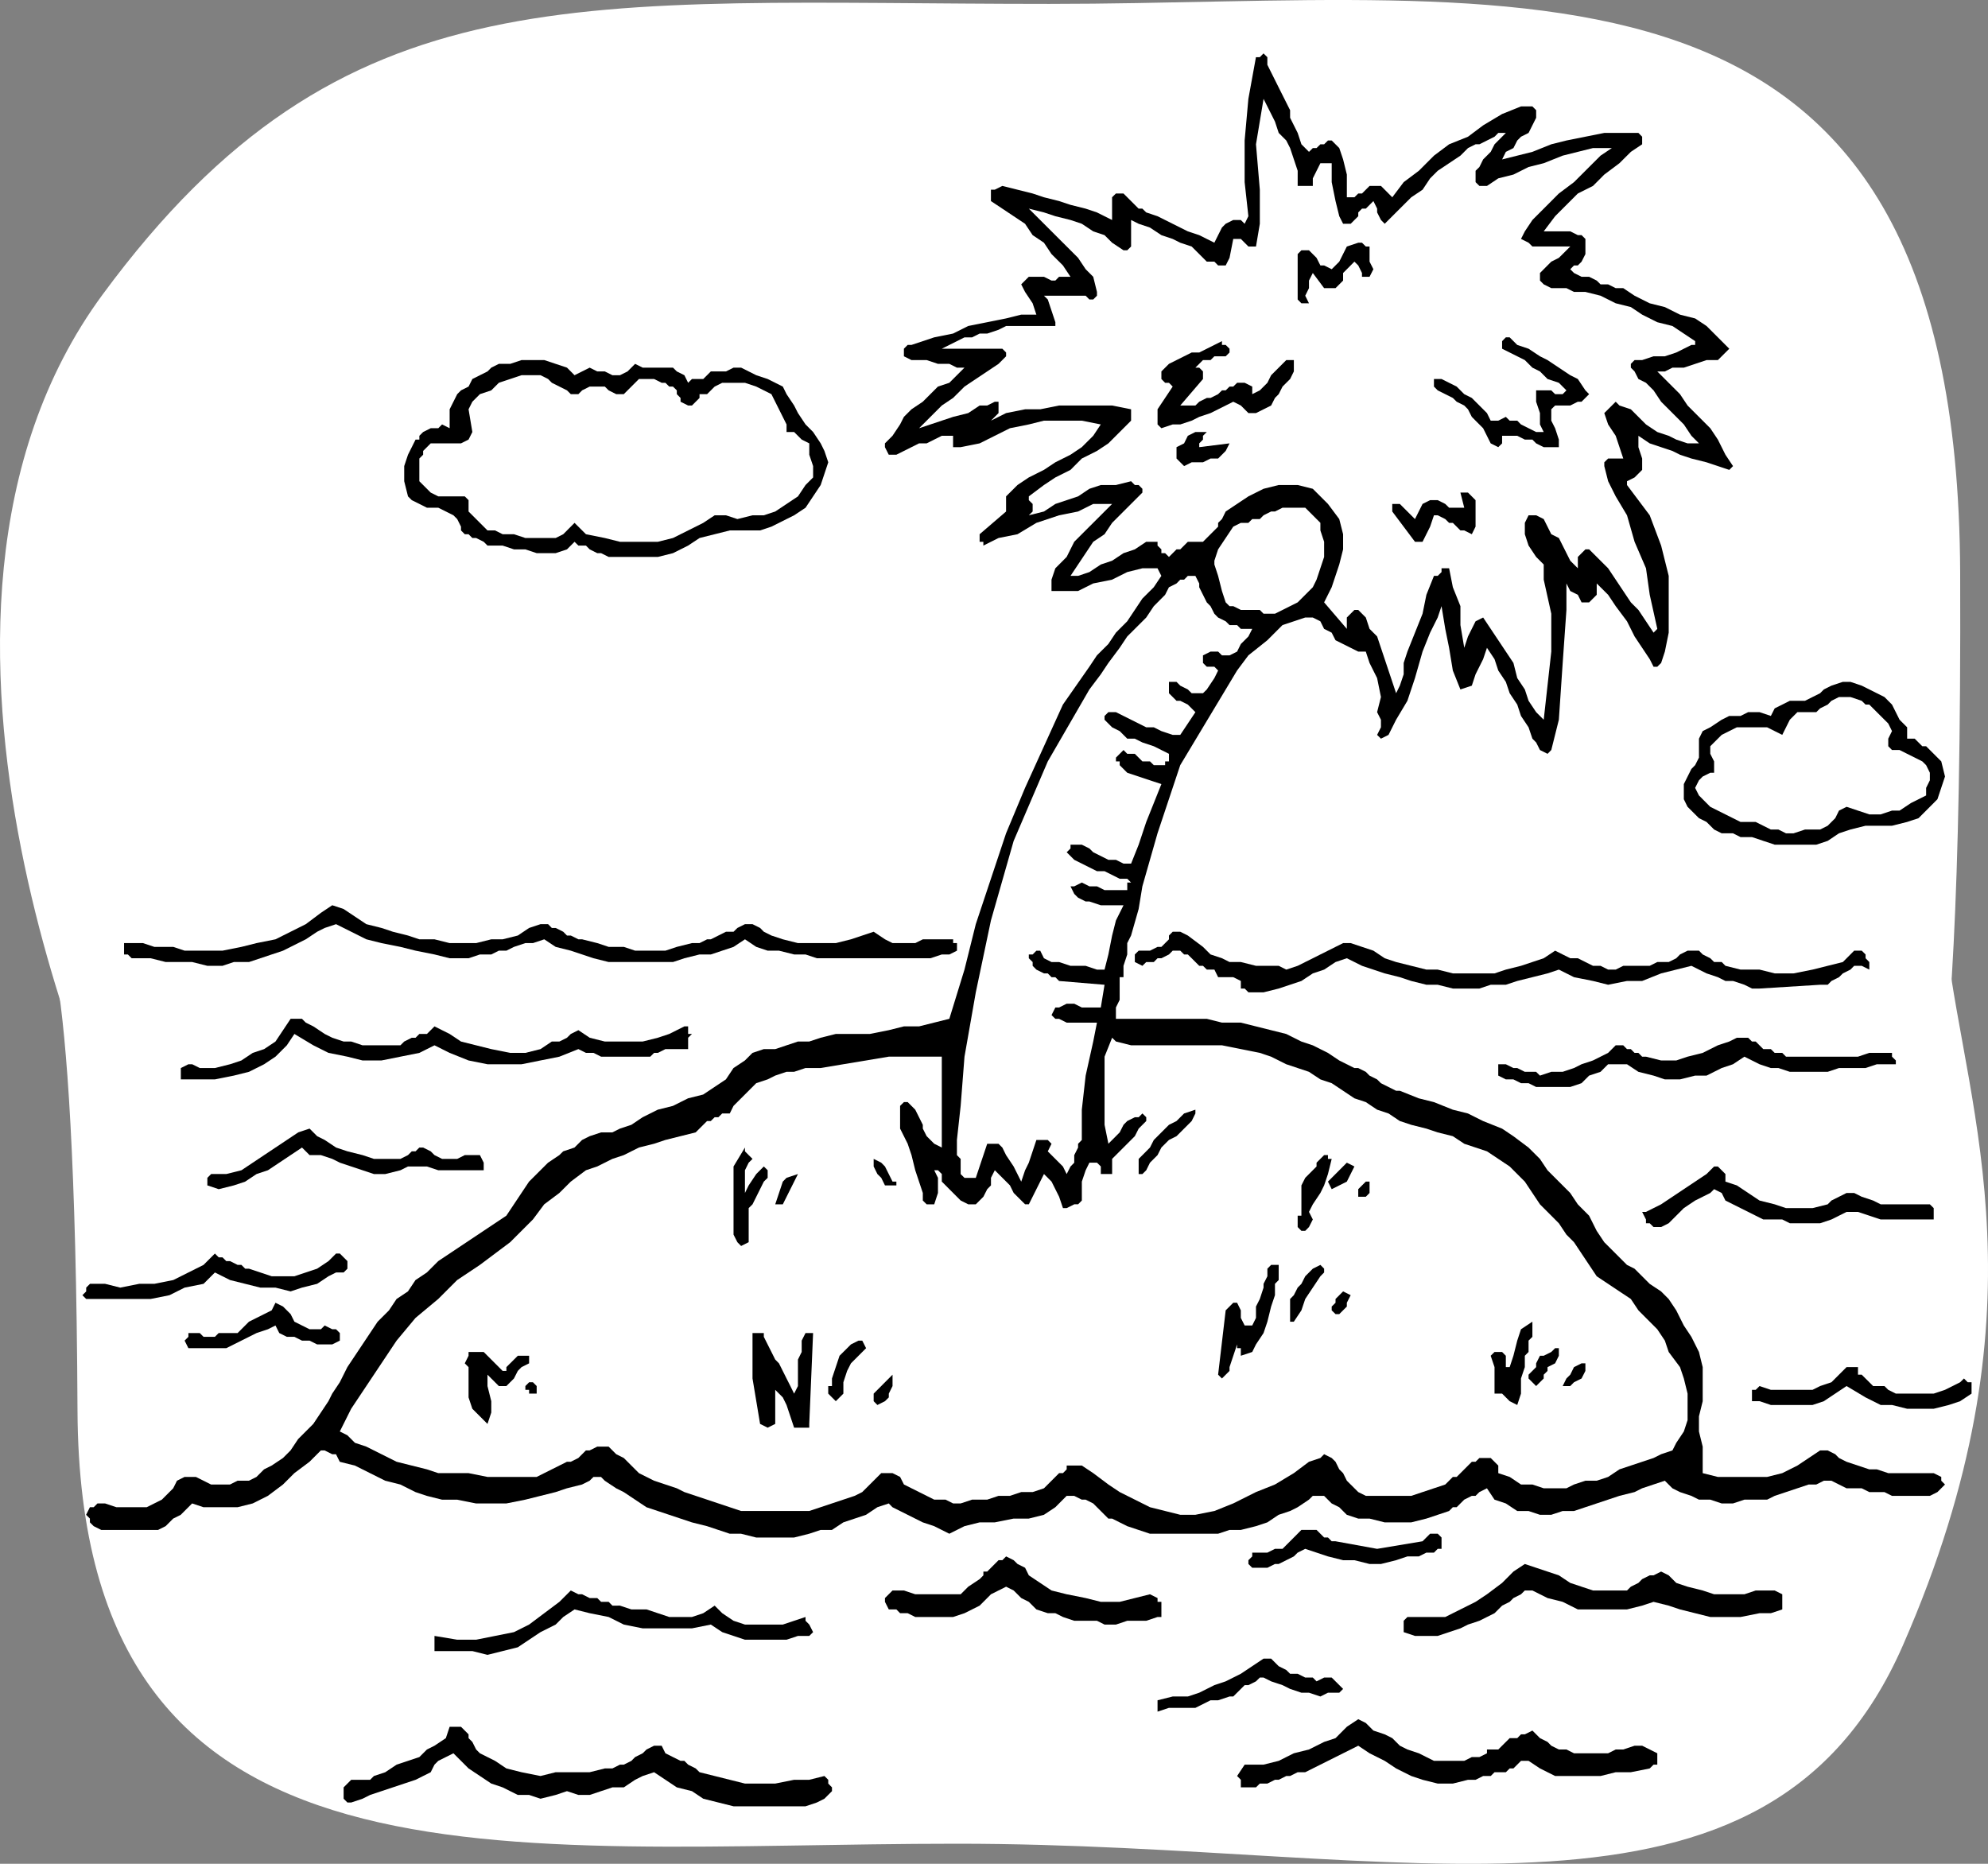
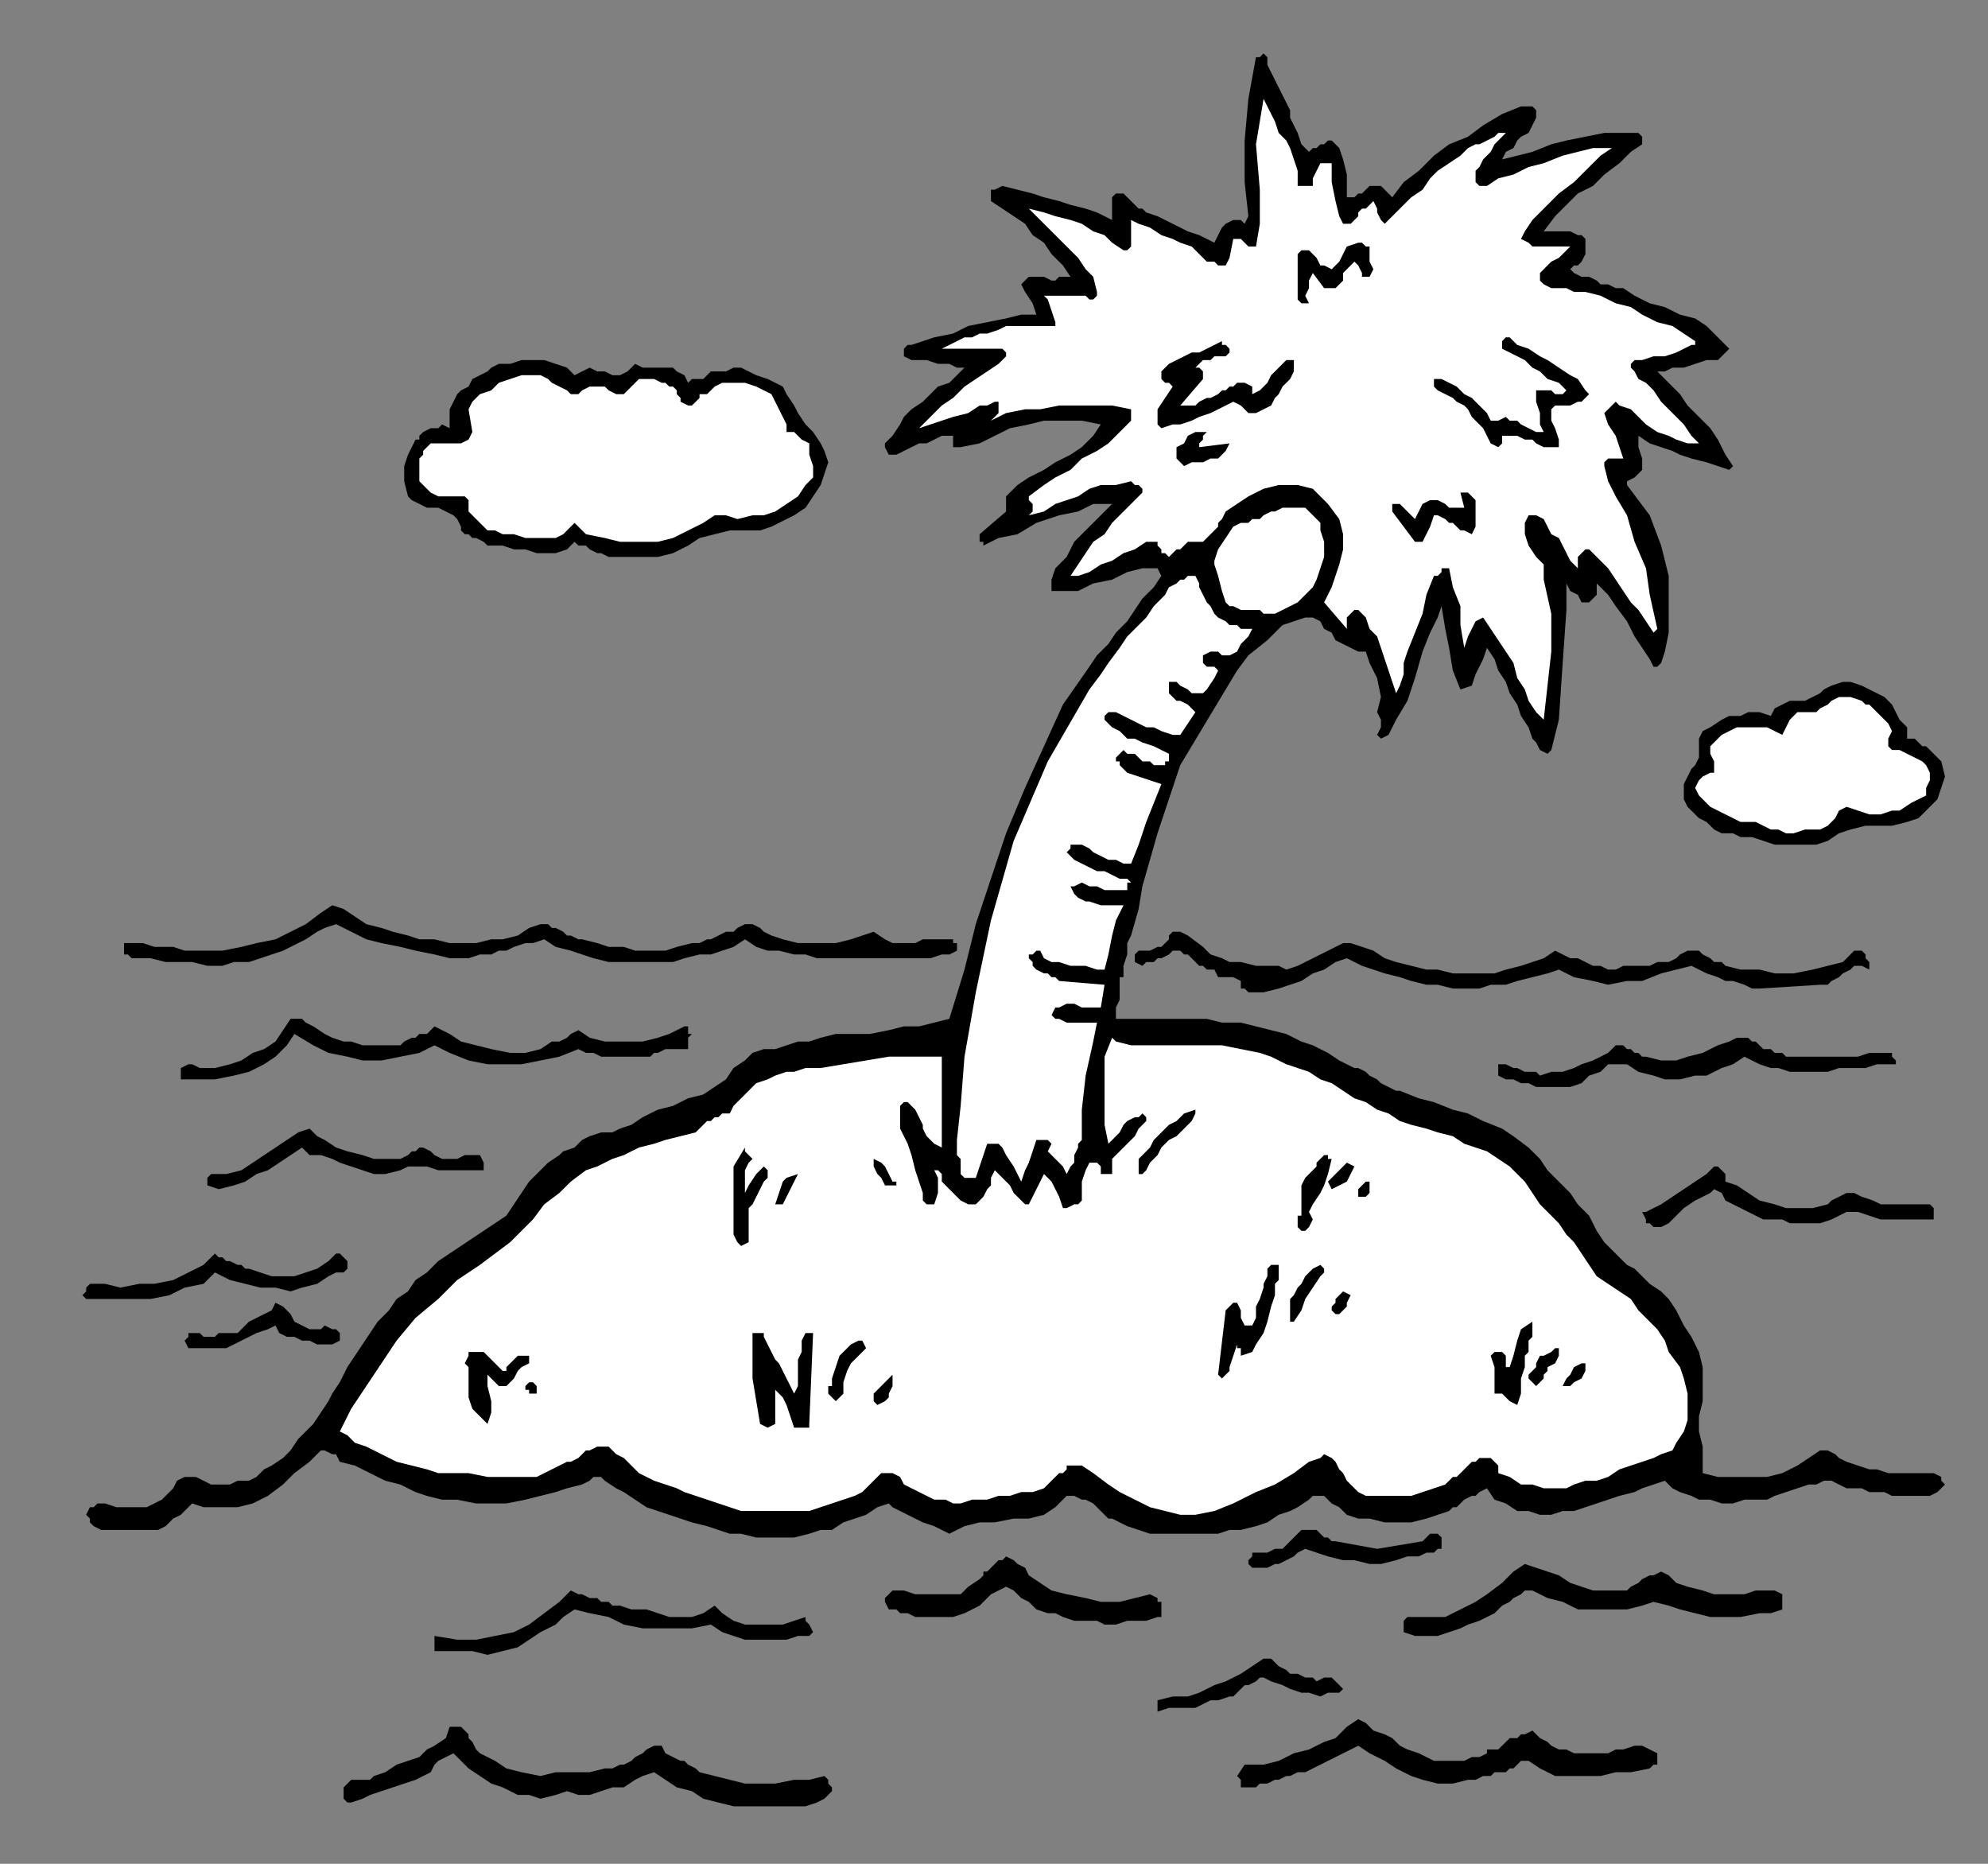
<svg xmlns="http://www.w3.org/2000/svg" xmlns:xlink="http://www.w3.org/1999/xlink" viewBox="0 0 393.839 369.226">
  <rect x="0" y="0" width="393.839" height="369.226" fill="#808080" stroke="none" />
-   <path d="M23.831 229.39S-27.376 123.1 20.335 58.34C68.045-6.424 114.81.773 207.875.773c93.061 0 179.98-17.39 180.45 112.74.472 130.13-9.554 118.84-9.554 118.84s-16.873-5.21-20.193-2.958c-3.319 2.252-22.523 15.775-22.523 15.775s-16.266-12.111-20.971-12.817c-4.702-.706-22.181 5.891-22.181 5.891s-16.533-8.396-22.202-7.796c-5.667.6-19.368 7.796-19.368 7.796s-13.226-4.197-25.035-4.797c-11.81-.599-59.556-2.079-59.556-2.079l-4.66 1.972-17.034-7.689-17.006 7.797s-13.056-9.739-21.88-9.967c-8.825-.228-21.579 6.968-21.579 6.968s-11.041-4.996-14.148-4.996c-3.106 0-12.426 7.888-12.426 7.888s-10.272-10.088-20.191-8.288c-9.943 1.81-14.005 4.36-14.005 4.36z" fill-rule="evenodd" clip-rule="evenodd" fill="#fff" />
-   <path d="M385.66 187.25c4 33.333 20.291 72.465-8.666 138.67-27.031 61.799-97.523 39.326-187.39 39.326s-173.79 13.22-174.25-85.77-7.691-96.233-7.691-96.233 33.21 9.796 36.417 8.083 21.75-12 21.75-12 15.708 9.213 20.25 9.75 21.42-4.481 21.42-4.481 15.965 6.387 21.439 5.931 18.703-5.931 18.703-5.931 12.772 3.193 24.176 3.649 57.511 1.582 57.511 1.582l4.5-1.5 16.449 5.849 16.422-5.931s12.607 7.409 21.129 7.582 20.838-5.301 20.838-5.301 10.662 3.801 13.662 3.801 12-6 12-6 9.919 7.674 19.498 6.305 31.83-7.39 31.83-7.39z" fill-rule="evenodd" clip-rule="evenodd" fill="#fff" />
  <path clip-rule="evenodd" fill-rule="evenodd" d="M253.32 17.332l2.26 4.5v1.5l1.5 3 .74 2.25 1.5 1.5.76-.75h.74l.76-.75h.74l.76-.75h.74l1.5 1.5.76 2.25.74 3v4.5h1.5l.76-.75h.74l1.5-1.5h2.26l2.24 2.25 2.26-3 3-2.25 3-3 3-2.25 3.74-1.5 3-2.25 3.76-2.25 3.74-1.5h2.26l.74.75v1.5l-1.5 3-1.5.75-.74.75-.76 1.5-1.5.75-.74 1.5 6-1.5 3.74-1.5 3-.75 7.5-1.5h6.76l.74.75v1.5l-2.24 1.5-2.26 2.25-3 2.25-2.24 2.25-3 1.5-4.5 4.5-2.26 3h5.26l1.5.75h.74l.76.75v3l-.76 1.5-.74.75h-.76l-.74.75.74.75 1.5.75h1.5l1.5.75.76.75h1.5l1.5.75h1.5l2.24 1.5 3 1.5 3 .75 3 1.5 3 .75 2.26 1.5 4.5 4.5-2.26 2.25h-2.24l-4.5 1.5h-2.26l-1.5.75h-1.5l4.5 4.5 1.5 2.25 4.5 4.5 1.5 2.25 1.5 3 1.5 2.25-.74.75-4.5-1.5-3-.75-2.26-.75-1.5-.75-4.5-1.5-2.24-1.5v2.25l.74 2.25v2.25l-1.5 1.5-1.5.75v.75l4.5 5.998 2.26 6 1.5 6v11.25l-.76 3.75-.74 2.25-.76.75h-.74l-.76-1.5-3-4.5-1.5-3-2.24-3-1.5-2.25-2.26-2.25v2.25l-1.5 1.5h-1.5l-.74-1.5-1.5-.75-.76-1.5v5.25l-.74 10.5-.76 11.25-1.5 6-.74.75-1.5-.75-.76-1.5-.74-.75-.76-2.25-1.5-2.25-.74-2.25-1.5-2.25-.76-2.25-1.5-2.25-.74-2.25-1.5-2.25-.76 2.25-1.5 3-.74 2.25-2.26.75-1.5-3.75-.74-4.5-.76-3.75-.74-4.5-.76 2.25-1.5 3-1.5 3.75-1.5 5.25-1.5 4.5-2.24 3.75-1.5 3-1.5.75-.76-.75.76-1.5v-1.5l-.76-1.5.76-3-.76-3.75-1.5-3-.74-2.25h-1.5l-4.5-2.25-.76-1.5-1.5-.75-.74-1.5-1.5-.75h-1.5l-4.5 1.5-3 3-3.76 3-2.24 3-11.26 18.75-4.5 13.5-3 10.5-.74 4.5-1.5 5.25-.76 1.5v2.25l-.74 2.25v2.25h-.76v4.5l-.74 1.5v2.25h18l3 .75h3.74l9 2.25 3 1.5 2.26.75 3 1.5 2.24 1.5 3 1.5h.76l1.5.75.74.75 1.5.75.76.75 3 1.5h.74l3.76 1.5 3 .75 3.74 1.5 3 .75 3 1.5 3.76 1.5 2.24 1.5 3 2.25 2.26 2.25 1.5 2.25 4.5 4.5 1.5 2.25 2.24 2.25 1.5 3 1.5 2.25 4.5 4.5 1.5.75 3 3 2.26 1.5 1.5 1.5 1.5 2.25 1.5 3 1.5 2.25 1.5 3 .74 3v6.75l-.74 3v3l.74 3v5.25l3 .75h9.76l3-.75 3-1.5 4.5-3h1.5l1.5.75.74.75 1.5.75 4.5 1.5h1.5l2.26.75h9l1.5.75v.75l.74.75-1.5 1.5-1.5.75h-7.5l-1.5-.75h-3l-1.5-.75h-3l-3-1.5h-1.5l-1.5.75h-1.5l-6.74 2.25-1.5.75h-4.5l-2.26.75h-2.24l-2.26-.75h-2.24l-1.5-.75-2.26-.75-1.5-.75-1.5-1.5-4.5 1.5-1.5.75-3 .75-9 3h-2.24l-2.26.75h-2.24l-2.26-.75h-2.24l-2.26-1.5-2.24-.75-1.5-2.25-1.5.75-.76.75h-.74l-1.5.75-1.5 1.5h-.76l-.74.75-4.5 1.5-3 .75h-5.26l-3-.75h-2.24l-2.26-.75-1.5-1.5-1.5-.75-1.5-1.5h-2.24l-.76.75-2.24 1.5-1.5.75-2.26.75-2.24 1.5-2.26.75-3 .75h-2.24l-2.26.75h-13.5l-4.5-1.5-3-1.5h-.74l-3-3-1.5-.75h-.76l-1.5-.75h-1.5l-2.24 2.25-2.26 1.5-3 .75h-3l-3.74.75h-3l-3 .75-3 1.5-3-1.5-2.26-.75-6-3-.74-.75-2.26.75-2.24 1.5-4.5 1.5-2.26 1.5h-2.24l-2.26.75-3 .75h-7.5l-3-.75h-2.24l-4.5-1.5-3-.75-9-3-4.5-3-1.5-.75-2.26-1.5-.74-.75h-1.5l-.76.75-1.5.75-3 .75-2.24.75-6 1.5-3.76.75h-5.995l-3.75-.75h-3l-3-.75-2.25-.75-3-1.5-3-.75-6-3-3-.75-.75-1.5h-.75l-1.5-.75h-.75l-2.25 2.25-3 2.25-2.25 2.25-3 2.25-3 1.5-3 .75h-6.75l-2.25-.75-2.25 2.25-1.5.75-1.5 1.5-1.5.75h-11.25l-1.5-.75-.75-.75v-.75l-.75-.75.75-1.5h.75l.75-.75h1.5l2.25.75h6l3-1.5 2.25-2.25.75-1.5 1.5-.75h2.25l3 1.5h3.75l1.5-.75h2.25l1.5-.75 1.5-1.5 1.5-.75 2.25-1.5 1.5-1.5 1.5-2.25 3-3 3-4.5.75-1.5 1.5-2.25 1.5-3 6-9 2.25-2.25 1.5-2.25 2.25-1.5 1.5-2.25 2.25-1.5 2.25-2.25 13.495-9 4.5-6.75 3.76-3.75 2.24-1.5.76-.75 2.24-.75 1.5-1.5 1.5-.75 2.26-.75h2.24l1.5-.75 2.26-.75 2.24-1.5 3-1.5 3-.75 3-1.5 3-.75 4.5-3 1.5-2.25 2.26-1.5 1.5-1.5 2.24-.75h2.26l4.5-1.5h2.24l2.26-.75 3-.75h6.74l3.76-.75 3-.75h3l6-1.5 3-9.75 2.24-9 6-18 3.76-9 7.5-16.5 5.24-7.5 1.5-2.25 2.26-2.25 1.5-2.25 2.24-2.25 3-4.5 2.26-2.25 1.5-2.25-.76-1.5h-3l-3 .75-3 1.5-3.74.75-3 1.5h-5.26v-2.25l.76-2.25 2.24-2.25 1.5-3 7.5-7.498h-3.74l-3 1.498-3.76.75-4.5 1.5-3.74 2.25-3.76.75-3 1.5v-.75h-.74v-1.5l5.24-4.5v-2.998l2.26-2.25 2.24-1.5 3-1.5 2.26-1.5 3-1.5 2.24-1.5 2.26-2.25 1.5-2.25-3.76-.75h-7.5l-3 .75-3.74.75-6 3-3.76.75h-1.5v-2.25h.76-3l-3 1.5h-1.5l-4.5 2.25h-1.5l-.76-1.5v-.75l1.5-1.5 1.5-2.25.76-1.5 1.5-1.5 2.24-1.5 3-3 2.26-.75 3-3h-1.5l-1.5-.75h-2.26l-2.24-.75h-3l-1.5-.75v-1.5l.74-.75h.76l4.5-1.5 3.74-.75 3-1.5 7.5-1.5 3-.75h3l-.74-2.25-1.5-2.25-.76-1.5 1.5-1.5h3l1.5.75h.76l.74-.75h2.26l-1.5-2.25-2.26-2.25-1.5-2.25-2.24-1.5-1.5-2.25-6.76-4.5v-2.25h.76l1.5-.75 6 1.5 2.24.75 3 .75 2.26.75 3 .75 2.24.75 3 1.5v-4.5l.76-.75h1.5l3 3h.74l.76.75 2.24.75 6 3 2.26.75 3 1.5 1.5-3 .74-.75 1.5-.75h1.5l.76.75.74-1.5-.74-6.75v-8.25l.74-8.25 1.5-8.25h.76l.74-.75.76.75v1.5z" />
  <path fill-rule="evenodd" clip-rule="evenodd" fill="#fff" d="M257.08 36.832h3v-1.5l1.5-3h2.24v3.75l.76 3.75.74 3 .76 1.5h1.5l1.5-1.5v-.75l.74-.75h.76l1.5-1.5.74 1.5v.75l.76 1.5.74.75 5.26-5.25 2.24-1.5 1.5-2.25 1.5-1.5 4.5-3 1.5-1.5 1.5-.75h.76l3-1.5.74-.75h1.5l-2.24 2.25-.76 1.5-1.5 1.5-.74 1.5-.76.75v2.25l.76.75h1.5l2.24-1.5 3-.75 3-1.5 3-.75 3.76-1.5 6-1.5h3.74l-2.24 1.5-5.26 5.25-3 2.25-5.24 5.25-1.5 2.25-.76 1.5 1.5.75.76.75h7.5l-2.26 2.25-1.5.75-2.24 2.25v1.5l.74.75 1.5.75h3l1.5.75h2.26l3 .75 3 1.5 3 .75 2.24 1.5 3 1.5 3 .75 4.5 3v.75h-.74l-3 1.5-2.26.75h-2.24l-2.26.75h-1.5l-.74.75v.75l.74.75.76 1.5 1.5.75 1.5 1.5 1.5 2.25 4.5 4.5 1.5 2.25 1.5 1.5h-2.26l-2.24-.75-1.5-.75-2.26-.75-2.24-1.5-3-3-2.26-.75-.74-.75-2.26 2.25.76 2.25 1.5 2.25 1.5 4.5h-3l-.76.75v.75l.76 3 1.5 3 2.24 3.748 1.5 5.25 2.26 5.25.74 5.25 1.5 6.75-.74.75-3-4.5-1.5-1.5-4.5-6.75-3.76-3.75h-.74l-1.5 1.5v2.25l-1.5-1.5-2.26-4.5-1.5-.75-1.5-3-1.5-.75h-1.5l-.74 1.5v2.25l.74 2.25 1.5 2.25 1.5 1.5v3l1.5 6.75v7.5l-1.5 13.5-1.5-1.5-1.5-2.25-.74-2.25-1.5-2.25-.76-3-6-9-1.5.75-1.5 3-.74 2.25-.76-4.5v-3.75l-1.5-3.75-.74-3.75h-1.5v.75l-.76.75h-.74l-1.5 3.75-.76 3.75-3 7.5-.74 2.25v2.25l-.76 2.25-.74 1.5-3.76-11.25-1.5-1.5-.74-2.25-1.5-1.5h-.76l-1.5 1.5v2.25l-4.5-5.25 1.5-3 1.5-4.5.76-3v-3l-.76-3-2.24-2.998-3-3-3-.75h-3.76l-3 .75-3 1.5-4.5 2.998-.74 1.5-.76.75v.75l-3 3h-3l-1.5 1.5h-.74l-1.5 1.5-.76-.75h-.74v-.75l-.76-.75v-.75h-2.24l-2.26 1.5-2.24.75-2.26 1.5-2.24.75-2.26 1.5-2.24.75h-1.5l4.5-6.75 2.24-1.5 1.5-2.25 6-5.998v-.75l-.74-.75h-.76l-.74-.75-3 .75h-3l-2.26.75-2.24 1.5-4.5 1.5-2.26 1.498-3 .75.76-.75v-1.498l-.76-.75v-.75l3-2.25 2.26-1.5 3-1.5 2.24-2.25 3-1.5 2.26-1.5 4.5-4.5v-2.25l-3.76-.75h-10.5l-3.74.75h-3l-3.76.75-3 1.5 1.5-1.5v-2.25h-.74l-1.5.75h-1.5l-2.26 1.5-3 .75-6.74 2.25 4.5-4.5 2.24-1.5 2.26-2.25 6.74-4.5 1.5-1.5v-.75l-.74-.75h-12l4.5-2.25h1.5l1.5-.75h1.5l2.24-.75 1.5-.75h9.76v-.75l-1.5-4.5-.76-.75h8.26l.74.75h.76l.74-.75v-.75l-.74-3-1.5-1.5-1.5-2.25-9.76-9.75 3 .75 2.26.75 3 .75 2.24.75 2.26 1.5 2.24.75 1.5 1.5 2.26 1.5h.74l.76-.75v-5.25l1.5.75 2.24.75 2.26 1.5 2.24.75 1.5.75 2.26.75 3 3h1.5l.74.75h1.5l.76-1.5.74-3.75h1.5l1.5 1.5h1.5l.76-4.5v-6.75l-.76-9 1.5-9 2.26 4.5.74 2.25 1.5 1.5.76 1.5 1.5 4.5z" />
  <path clip-rule="evenodd" fill-rule="evenodd" d="M271.32 48.832v3l.76 1.5-.76 1.5h-1.5v-.75l-.74-1.5-.76-.75-2.24 2.25v1.5l-1.5 1.5h-2.26l-2.24-3-.76 1.5v1.5l-.74 1.5.74 1.5h-1.5l-.74-.75v-9l.74-.75h1.5l1.5 1.5.76 1.5h.74l1.5.75 1.5-1.5 1.5-3 2.26-.75h.74l.76.75zM314.08 77.332l.74.75-1.5 1.5h-.74l-1.5.75h-3l-.76.75v2.25l.76 1.5.74 2.25v1.5h-3l-1.5-.75-.74-.75h-1.5l-1.5-.75h-3v1.5l-.76.75-1.5-.75-1.5-3-1.5-1.5-.74-.75-.76-1.5-.74-.75-1.5-.75-.76-.75-3-1.5-.74-.75v-1.5h1.5l3 1.5 1.5 1.5 1.5.75 3 3 .74 1.5h1.5l1.5-.75.76.75h1.5l.74.75 3 1.5h1.5l-.74-1.5v-2.25l-.76-2.25v-2.25h3l.76.75h1.5l.74-.75-1.5-1.5-2.24-.75-1.5-1.5-1.5-.75-1.5-1.5-4.5-2.25v-1.5l.74-.75h.76l1.5 1.5 2.24.75 2.26 1.5 1.5.75 4.5 3 1.5.75zM243.58 69.832l-.76.75h-2.24l-.76.75h-1.5l-1.5 1.5h.76l.74.75v1.5l-4.5 5.25h3l.76-.75 1.5-.75h.74l1.5-.75.76-.75h.74l.76-.75h.74l.76-.75h1.5l1.5.75v1.5l1.5-.75 1.5-1.5.74-1.5 3-3h1.5v2.25l-.74 1.5-1.5 1.5-.76 1.5-.74.75-.76 1.5-3 1.5h-1.5l-1.5-1.5-1.5-.75-4.5 2.25-2.24.75-1.5.75-2.26.75h-1.5l-2.24.75-.76-.75v-3l3-4.5-.74-.75h-.76l-.74-.75v-1.5l1.5-1.5 4.5-2.25h1.5l4.5-2.25v.75h.74l.76.75zM113.82 74.332l3-1.5 1.5.75h1.5l1.5.75h1.5l1.5-.75 1.5-1.5 1.5.75h6l.76.75 1.5.75.74 1.5.76-.75h2.24l1.5-1.5h3l1.5-.75h1.5l1.5.75 1.5.75 2.26.75 3 1.5.74 1.5 1.5 2.25.76 1.5 1.5 2.25 1.5 1.5 1.5 2.25.74 1.5.76 2.25-1.5 4.5-3 4.498-2.26 1.5-4.5 2.25-2.24.75h-6l-6 1.5-2.26 1.5-3 1.5-3 .75h-9.74l-1.5-.75h-.76l-1.5-.75-.74-.75h-1.5l-.76-.75-1.5 1.5-2.24.75h-3.76l-2.24-.75h-2.26l-2.245-.75h-3l-.75-.75-1.5-.75h-.75l-.75-.75h-.75l-.75-.75v-.75l-.75-1.5-.75-.75-3-1.5h-2.25l-3-1.498-.75-.75-.75-3v-3l.75-2.25 1.5-3h.75v-.75l.75-.75 1.5-.75h1.5l.75-.75 1.5.75v-3.75l1.5-3 .75-.75 1.5-.75.75-1.5 3-1.5.75-.75 1.5-.75h2.255l2.24-.75h4.5l4.5 1.5z" />
  <path fill="#fff" clip-rule="evenodd" fill-rule="evenodd" d="M116.82 76.582h3l.76.75 1.5.75h1.5l3-3h3l1.5.75h.74l.76.75h.74l.76.75v.75l.74.75v.75l1.5.75h.76l1.5-1.5v-.75h1.5l1.5-1.5 1.5-.75h4.5l2.24.75 3 1.5 3 6v1.5h1.5l1.5 1.5 1.5.75v2.25l.76 2.25v2.25l-1.5 1.5-1.5 2.25-4.5 2.998-2.26.75h-2.24l-3 .75-2.26-.75h-2.24l-2.26 1.5-6 3-3 .75h-7.5l-3-.75-3.74-.75-2.26-2.25-2.24 2.25-1.5.75h-6l-2.26-.75h-2.245l-1.5-.75h-1.5l-3.75-3.75v-2.248l-.75-.75h-5.25l-1.5-.75-2.25-2.25v-4.5l.75-.75v-.75l1.5-1.5h6l1.5-.75.75-1.5-.75-4.5.75-1.5 1.5-1.5 2.25-.75 1.5-1.5 4.495-1.5h3.76l1.5.75.74.75 3 1.5.76.75h1.5l.74-.75z" />
  <path clip-rule="evenodd" fill-rule="evenodd" d="M239.08 85.582l-.76.75v.75l-.74.75v.75l6-.75-.76 1.5-1.5 1.5h-1.5l-1.5.75h-2.24l-1.5.75-1.5-1.5v-2.25l1.5-.75.74-1.5 1.5-.75zM292.32 99.832v4.498l-.74 1.5-1.5-.75h-.76l-1.5-1.5h-.74l-.76-.75-1.5-.75h-.74l-.76 2.25-1.5 3h-1.5l-4.5-6v-1.498h1.5l3 2.998 1.5-2.998 1.5-.75h1.5l1.5.75.76.748h3l-.76-2.998h1.5l1.5 1.5z" />
  <path fill-rule="evenodd" clip-rule="evenodd" fill="#fff" d="M261.58 105.08l.74 2.25v3l-1.5 4.5-.74 1.5-3 3-4.5 2.25h-2.26l-.74-.75h-3.76l-1.5-.75h-.74l-.76-.75-.74-2.25-.76-3-.74-2.25v-.75l.74-2.25 3-4.5 1.5-.75h1.5l.76-.75h1.5l.74-.75 1.5-.75h.76l1.5-.75h4.5l3 3zM242.82 123.08l.76.75h1.5l.74.75h2.26l-.76 1.5-1.5 1.5-.74 1.5-1.5.75h-1.5l-.76-.75h-1.5l-1.5.75v1.5l.76.75h1.5l.74.75-.74 1.5-1.5 2.25-.76.75h-2.24l-.76-.75-1.5-.75-.74-.75h-1.5v2.25l1.5 1.5h.74l1.5.75 1.5 1.5-3 4.5h-1.5l-2.24-.75-1.5-.75h-1.5l-6-3h-1.5l-.76.75v.75l1.5 1.5 1.5.75 1.5 1.5h1.5l1.5.75 2.26.75 3 1.5v1.5h-.76v.75h-2.24l-.76-.75h-1.5l-1.5-1.5h-1.5l-.74-.75-1.5 1.5v.75h.74v.75l1.5 1.5 6.76 2.25-3 7.5-1.5 4.5-1.5 3.75h-1.5l-1.5-.75h-1.5l-3-1.5-.76-.75-1.5-.75h-2.24v.75l-.76.75 1.5 1.5 4.5 2.25h1.5l3 1.5h1.5l.76.75h-.76v1.5h-4.5l-1.5-.75h-1.5l-1.5-.75-1.5.75h-.74l.74 1.5.76.75 1.5.75h.74l2.26.75h4.5l-1.5 3-.76 3-.74 3.75-.76 3h-1.5l-2.24-.75h-3l-2.26-.75h-1.5l-1.5-.75-.74-1.5h-.76l-.74.75h-.76v.75l.76.75v.75l.74.75 1.5.75h.76l.74.75h.76l.74.75 9 .75-.74 4.5h-3.76l-1.5-.75h-1.5l-1.5.75h-.74l-.76 1.5.76.75h.74l1.5.75h6l-.74 3.75-1.5 6.75-.76 6.75v6l-.74.75v.75l-.76 1.5v1.5l-.74.75-.76 1.5-.74-1.5-3-3 .74-1.5-.74-.75h-2.26l-1.5 4.5-.74 1.5-.76 2.25-1.5-3-1.5-2.25-.74-1.5-.76-.75h-2.24l-2.26 6.75h-2.24l-.76-.75v-3l-.74-.75v-3l.74-6.75.76-9.75 2.24-12.75 3-14.25 4.5-15.75 6.76-15.75 8.24-14.25 2.26-3 1.5-2.25 2.24-3 1.5-2.25 3.76-3.75 1.5-2.25 2.24-2.25.76-1.5 1.5-.75.74-.75h.76l.74-.75h1.5l.76 1.5v.75l1.5 3 .74.75.76 1.5.74.75z" />
  <path clip-rule="evenodd" fill-rule="evenodd" d="M374.82 139.58l1.5 3 1.5 1.5v2.25h1.5l1.5 1.5h.76l3 3 .74 3-1.5 4.5-3.74 3.75-2.26.75-3 .75h-5.24l-3 .75-2.26.75-2.24 1.5-2.26.75h-8.24l-4.5-1.5h-2.26l-1.5-.75h-2.24l-1.5-.75-1.5-1.5-1.5-.75-2.26-2.25-.74-1.5v-3l1.5-3 .74-.75.76-1.5v-3.75l.74-1.5 1.5-.75 2.26-1.5 1.5-.75h2.24l1.5-.75h2.26l2.24.75.76-1.5 3-1.5h3l3-1.5.74-.75 1.5-.75 2.26-.75h1.5l2.24.75 4.5 2.25z" />
  <path fill="#fff" clip-rule="evenodd" fill-rule="evenodd" d="M374.82 144.83l-.74 1.5v1.5l.74.75h1.5l4.5 2.25.76.75.74 1.5v1.5l-.74 1.5v1.5l-3 1.5-2.26 1.5h-1.5l-2.24.75h-2.26l-4.5-1.5-1.5.75-.74 1.5-1.5 1.5-1.5.75h-3l-2.26.75h-1.5l-1.5-.75h-1.5l-3-1.5h-3l-6-3-2.24-2.25-.76-1.5.76-1.5.74-.75 1.5-.75h.76v-2.25l-.76-1.5v-1.5l2.26-2.25 3-1.5h6l3 1.5 1.5-3 1.5-1.5h3.74l.76-.75 1.5-.75.74-.75 1.5-.75h2.26l2.24.75.76.75h.74l3.76 3.75z" />
  <path clip-rule="evenodd" fill-rule="evenodd" d="M107.08 183.08h1.5l.74.75h.76l1.5.75.74.75h.76l1.5.75h.74l3 .75 2.26.75h3l2.24.75h6l2.26-.75 3-.75h1.5l1.5-.75h.74l3-1.5h1.5l.76-.75 1.5-.75h1.5l1.5.75.74.75 1.5.75 2.26.75 3 .75h7.5l3-.75 4.5-1.5 2.24 1.5 1.5.75h4.5l1.5-.75h6v.75h.76v1.5l-1.5.75h-1.5l-2.26.75h-22.5l-2.24-.75h-2.26l-3-.75h-2.24l-2.26-.75-2.24-1.5-2.26 1.5-4.5 1.5h-2.24l-3 .75-2.26.75h-12.74l-3-.75-4.5-1.5-3-.75-2.26-1.5-2.24.75h-1.5l-2.26.75-1.5.75h-1.495l-1.5.75h-2.25l-2.25.75h-3.75l-3-.75-3.75-.75-3-.75-3.75-.75-3-.75-6-3-2.25.75-1.5.75-2.25 1.5-4.5 2.25-6.75 2.25h-3l-2.25.75h-3l-3-.75h-5.25l-3-.75h-3.75l-.75-.75h-.75v-2.25h3.75l2.25.75h3.75l2.25.75h7.5l3.75-.75 3-.75 3.75-.75 6-3 3-2.25 2.25-1.5 2.25.75 4.5 3 3 .75 2.25.75 3 .75 2.25.75h3l3 .75h5.25l3-.75h2.25l3.005-.75 2.24-1.5zM238.32 187.58l1.5 1.5 2.26.75 1.5.75h2.24l3 .75h4.5l1.5.75 2.26-.75 9-4.5h1.5l4.5 1.5 2.24 1.5 2.26.75 6 1.5h2.24l3 .75h8.26l2.24-.75 3-.75 4.5-1.5 2.26-1.5 3 1.5h1.5l3 1.5h1.5l1.5.75h1.5l1.5-.75h5.24l1.5-.75h2.26l1.5-.75.74-.75 1.5-.75h2.26l.74.75 1.5.75.76.75h1.5l.74.75 3 .75h3.76l3 .75h3.74l3.76-.75 6-1.5 2.24-2.25h1.5l.76.75v.75l.74.75v1.5l-1.5-.75h-1.5l-.74.75-1.5.75-.76.75-1.5.75-.74.75h-1.5l-12 .75h-1.5l-1.5-.75-2.26-.75h-1.5l-1.5-.75-2.24-.75-3-1.5-6 1.5-3.76 1.5h-3l-3.74.75-3-.75-3.76-.75-3-1.5-2.24.75-6 1.5-2.26.75h-3l-2.24.75h-5.26l-3-.75h-2.24l-3-.75-2.26-.75-3-.75-4.5-1.5-3-1.5-2.24.75-2.26 1.5-2.24.75-2.26 1.5-4.5 1.5-3 .75h-3l-.74-.75h-.76v-1.5l-1.5-.75h-3l-.74-1.5h-1.5l-.76-.75h-.74l-2.26-2.25h-.74l-.76-.75h-1.5l-.74.75-1.5.75h-.76l-.74.75h-1.5l-.76.75-1.5-.75v-1.5l.76-.75h2.24l1.5-.75h.76l1.5-1.5v-.75l.74-.75h1.5l1.5.75zM77.825 207.08h1.5l.75-.75 1.5-.75h.75l.75-.75h1.5l1.5-1.5 3 1.5 2.25 1.5 6 1.5 3.755.75h3l3-.75 2.24-1.5h1.5l1.5-.75.76-.75 1.5-.75 2.24 1.5 3 .75h7.5l3-.75 2.26-.75 3-1.5h.74v1.5h.76l-.76.75v2.25h-4.5l-1.5.75h-.74l-.76.75h-9.74l-1.5-.75h-1.5l-1.5-.75-3.76 1.5-7.5 1.5h-6.745l-3.75-.75-3.75-1.5-3-1.5-3 1.5-7.5 1.5h-3.75l-3-.75-3.75-.75-3-1.5-3.75-2.25-1.5 2.25-2.25 2.25-2.25 1.5-3 1.5-3 .75-3.75.75h-6.75v-2.25l1.5-.75h.75l1.5.75h3l3-.75 2.25-.75 2.25-1.5 2.25-.75 2.25-1.5 3-4.5h2.25l.75.75 1.5.75 2.25 1.5 1.5.75 2.25.75h1.5l2.25.75z" />
  <path fill-rule="evenodd" clip-rule="evenodd" fill="#fff" d="M249.58 208.58l2.24.75 3 1.5 4.5 1.5 2.26 1.5 2.24.75 4.5 3 2.26.75 2.24 1.5 2.26.75 2.24 1.5 2.26.75 3 .75 2.24.75 3 .75 2.26 1.5 4.5 1.5 4.5 3 3 3 3 4.5 3.74 3.75 1.5 2.25 1.5 1.5 4.5 6.75 6.76 4.5 1.5 2.25 3.74 3.75 1.5 2.25.76 2.25 2.24 3 .76 2.25.74 3v5.25l-.74 2.25-1.5 2.25-.76 1.5-2.24.75-1.5.75-6.76 2.25-2.24 1.5-2.26.75h-2.24l-2.26.75-1.5.75h-4.5l-2.24-.75h-2.26l-2.24-1.5-2.26-.75v-1.5l-1.5-1.5h-2.24l-.76.75h-.74l-3 3h-.76l-1.5 1.5-6.74 2.25h-9l-1.5-.75-2.26-2.25-.74-1.5-.76-.75-.74-1.5-.76-.75-1.5-.75-.74.75-2.26.75-3 2.25-3.74 2.25-3.76 1.5-4.5 2.25-3.74 1.5-3.76.75h-3l-6-1.5-6-3-2.24-1.5-3-2.25-2.26-1.5h-3v.75l-.74.75h-.76l-3 3-2.24.75h-2.26l-2.24.75h-2.26l-2.24.75h-3l-2.26.75h-1.5l-1.5-.75h-2.24l-6-3-.76-1.5-1.5-.75h-2.24l-3.76 3.75-1.5.75-9 3h-13.5l-11.24-3.75-1.5-.75-4.5-1.5-3-1.5-3-3-1.5-.75-1.5-1.5h-2.26l-1.5.75h-.74l-1.5 1.5-1.5.75h-.76l-6 3h-9.745l-3.75-.75h-6l-2.25-.75-6-1.5-6-3-2.25-.75-1.5-1.5-1.5-.75 2.25-4.5 9-13.5 3.75-4.5 4.5-3.75 3.75-3.75 4.5-3 6.005-4.5 4.5-4.5 2.24-3 3-2.25 2.26-2.25 3-2.25 2.24-.75 3-1.5 2.26-.75 3-1.5 3-.75 2.24-.75 6-1.5 2.26-2.25h.74l.76-.75h.74l.76-.75h1.5l.74-1.5 4.5-4.5 2.26-.75 1.5-.75 2.24-.75h1.5l2.26-.75h3l13.5-2.25h10.5v18l-1.5-.75-1.5-1.5-.76-1.5v-.75l-1.5-3-1.5-1.5h-.74l-.76.75v4.5l1.5 3 .76 2.25.74 3 1.5 4.5v1.5l.76.75h1.5l.74-2.25v-3l-.74-1.5h.74l.76.75v1.5l3.74 3.75 1.5.75h1.5l1.5-1.5.76-1.5.74-.75v-1.5l.76-1.5 3 3 .74 1.5 2.26 2.25h.74l3-6 1.5 1.5 1.5 3 .76 2.25h.74l1.5-.75h.76l.74-.75v-3.75l.76-2.25.74-1.5h1.5l.76.75v1.5h2.24v-3l4.5-4.5.76-1.5 1.5-1.5v-.75l-.76-.75-.74.75h-.76l-1.5.75-.74.75-.76 1.5-2.24 2.25-.76-3.75v-13.5l1.5-3.75.76.75 3 .75h18z" />
  <path clip-rule="evenodd" fill-rule="evenodd" d="M362.08 209.33h6l2.24-.75h4.5v.75l.76.75v.75h-3.76l-2.24.75h-5.26l-2.24.75h-7.5l-2.26-.75h-1.5l-2.24-.75-1.5-.75-1.5-.75-2.26 1.5-2.24.75-3 1.5h-2.26l-3 .75h-3l-2.24-.75-3-.75-2.26-1.5h-3.74l-1.5 1.5-2.26.75-1.5 1.5-2.24.75h-6.76l-1.5-.75h-1.5l-1.5-.75h-1.5l-1.5-.75v-2.25h1.5l1.5.75h.76l1.5.75h2.24l.76.75 2.24-.75h2.26l2.24-.75 1.5-.75 2.26-.75 3-1.5 1.5-1.5h1.5l.74.75h.76l.74.75h.76l.74.75h.76l3 .75h3l2.24-.75 3-.75 3-1.5 2.26-.75 1.5-.75h2.24l.76.75h.74l1.5 1.5h1.5l.76.75h1.5l.74.75zM236.82 220.58l-.74 1.5-3 3-1.5.75-1.5 1.5-.76 1.5-1.5 1.5-.74 1.5-.76.75h-.74v-3l2.24-2.25.76-1.5 3-3 1.5-.75 1.5-1.5 2.24-.75v1.5zM78.575 229.58h.75l1.5-.75.75-.75h.75l.75-.75h.75l1.5.75.75.75 1.5.75h3l1.5-.75h3l.75 1.5v1.5h-9l-2.25-.75h-3.75l-1.5.75-3 .75h-2.25l-2.25-.75-2.25-.75-2.25-.75-1.5-.75-2.25-.75h-2.25l-1.5-1.5-6.75 4.5-2.25.75-2.25 1.5-2.25.75-3 .75-2.25-.75v-1.5l.75-.75h3l3-.75 11.25-7.5 2.25-.75 1.5 1.5 1.5.75 2.25 1.5 2.25.75 3 .75 2.25.75zM148.32 230.33l-.74 1.5v6-1.5l.74-1.5 1.5-2.25 1.5-1.5.76.75v1.5l-.76.75-2.24 4.5-.76.75v6.75l-1.5.75-.74-.75-.76-1.5v-1.5.75-12.75l2.26-3.75v.75l.74.75.76.75zM263.82 229.58l-.74 3-.76 2.25-.74 1.5-1.5 2.25-.76 1.5.76 1.5-.76 1.5-.74.75h-.76l-.74-.75v-2.25h.74v-6l.76-1.5 2.24-2.25v-.75l1.5-1.5h.76v.75zM176.82 234.08h.76v.75h-2.26l-.74-1.5-.76-.75-.74-1.5v-1.5l1.5.75.74.75zM268.32 231.08l-1.5 3-3 1.5-.74-1.5 3.74-3.75zM341.82 234.08l2.26.75 4.5 3 3 .75 2.24.75h5.26l3-.75.74-.75 3-1.5h1.5l1.5.75 2.26.75 1.5.75h9.74l.76.75v2.25h-10.5l-4.5-1.5h-2.26l-3 1.5-2.24.75h-6l-1.5-.75h-3.76l-7.5-3.75-.74-1.5-1.5-.75-.76.75-3 1.5-2.24 1.5-3 3-1.5.75h-1.5l-.76-.75h-.74v-.75l-.76-1.5h.76l3-1.5 9-6 1.5-1.5h.74l1.5 1.5zM158.08 232.58l-3 6h-1.5l1.5-4.5.74-.75zM271.32 236.33l-.74.75h-1.5v-1.5l1.5-1.5h.74zM68.825 250.58v.75l-.75.75h-1.5l-1.5.75-2.25 1.5-3 .75-2.25.75-3-.75h-3l-6-1.5-3-1.5-2.25 2.25-3.75.75-3 1.5-3.75.75h-12.75l-.75-.75.75-.75v-.75l.75-.75h3l3 .75 3.75-.75h3l3.75-.75 6-3 2.25-2.25.75.75h.75l.75.75h.75l1.5.75h.75l.75.75h.75l4.5 1.5h4.5l4.5-1.5 2.25-1.5 1.5-1.5h.75l1.5 1.5zM253.32 253.58l-.74.75v2.25l-.76 2.25-.74 3-.76 2.25-1.5 2.25-.74 1.5-2.26.75v-1.5h-.74v-.75l-1.5 4.5v.75l-1.5 1.5-.76-.75 1.5-12.75 1.5-1.5h.76l.74 1.5v1.5l.76 1.5h1.5l.74-1.5v-2.25l.76-1.5.74-2.25v-.75l.76-1.5v-1.5l.74-.75h1.5zM261.58 252.83l-3 4.5-.76 2.25-1.5 2.25h-.74v-4.5l.74-.75.76-1.5.74-.75.76-1.5 1.5-1.5 1.5-.75.74.75v.75zM266.82 258.08v.75l-1.5 1.5h-.74l-.76-.75v-.75l.76-.75v-.75l1.5-1.5 1.5.75zM59.825 262.58l1.5.75h2.25l.75-.75 1.5.75h.75l.75.75v1.5l-1.5.75h-3l-1.5-.75h-1.5l-1.5-.75h-1.5l-1.5-.75-.75-1.5-1.5.75-2.25.75-6 3h-7.5l-.75-1.5.75-.75v-.75h2.25l.75.75h2.25l.75-.75h3.75l2.25-2.25 4.5-2.25.75-1.5 1.5.75 1.5 1.5.75 1.5zM303.58 264.83l-.76.75v2.25l-.74.75v2.25l-.76 2.25v3l-.74 2.25-1.5-.75-1.5-1.5h-1.5v-5.25l-.76-2.25.76-.75h1.5l.74.75v2.25h.76l.74-2.25.76-3 .74-2.25 2.26-1.5zM160.32 282.08v.75h-3l-1.5-4.5-.74-1.5-1.5-1.5v6.75l-1.5.75-1.5-.75-1.5-9v-9h2.24v.75l2.26 4.5.74.75 1.5 3 .76 1.5.74 1.5.76-1.5v-5.25l.74-1.5v-2.25l.76-1.5h1.5zM171.58 267.08l-3 3-.76 1.5-.74 2.25v2.25l-1.5 1.5-1.5-1.5v-1.5h.74v-1.5l1.5-4.5 2.26-2.25 1.5-.75h.74zM99.575 271.58h.745v-.75l2.26-2.25h2.24v1.5l-1.5.75-.74.75-.76 1.5-1.5 1.5h-1.495l-2.25-2.25v2.25l.75 3v2.25l-.75 2.25-3-3-.75-2.25v-6l-.75-.75.75-1.5v-.75h3zM308.82 267.08v1.5l-.74 1.5-1.5.75v.75l-.76.75v.75l-1.5 1.5-1.5-1.5v-.75l1.5-1.5v-.75l.76-1.5h.74l1.5-.75.76-.75zM314.08 271.58l-.76 1.5-1.5.75-.74.75h-1.5l.74-1.5.76-.75.74-1.5 1.5-.75h.76z" />
  <defs>
    <path id="a" d="M347.08 270.83h43.5v9h-43.5z" />
  </defs>
  <clipPath id="b">
    <use overflow="visible" xlink:href="#a" />
  </clipPath>
-   <path fill-rule="evenodd" clip-rule="evenodd" clip-path="url(#b)" d="M374.08 275.33l1.5.75h7.5l2.24-.75 3-1.5.76-.75.74.75h.76v2.25l-2.26 1.5-2.24.75-3 .75h-5.26l-3-.75h-2.24l-3-1.5-3.76-2.25-4.5 3-2.24.75h-8.26l-2.24-.75h-1.5v-2.25h.74l.76-.75 2.24.75h8.26l1.5-.75 2.24-.75 3-3h2.26v1.5h.74l2.26 2.25h2.24z" />
  <path clip-rule="evenodd" fill-rule="evenodd" d="M176.82 274.58l-.74 1.5v.75l-.76.75-1.5.75-.74-.75v-1.5l3.74-3.75zM106.32 274.58v1.5h-1.5v-.75h-.74v-.75l.74-.75h.76zM281.82 305.33l1.5-1.5h1.5l.76.75v2.25h-.76l-.74.75h-1.5l-1.5.75h-2.26l-2.24.75-3 .75h-2.26l-3-.75h-2.24l-3-.75-4.5-1.5-1.5.75-.76.75-3 1.5h-.74l-1.5.75h-3l-.76-.75v-.75l.76-.75v-.75h3l1.5-.75h1.5l3.74-3.75h3l1.5 1.5h.76l.74.75h.76l8.24 1.5zM203.82 312.08l4.5 3 3 .75 3.76.75 3 .75h3.74l6-1.5 1.5.75v.75h.76v3h-.76l-2.24.75h-3.76l-2.24.75h-2.26l-1.5-.75h-4.5l-2.24-.75-1.5-.75h-1.5l-2.26-.75-1.5-1.5-1.5-.75-1.5-1.5-1.5-.75-3 1.5-2.24 2.25-3 1.5-2.26.75h-7.5l-1.5-.75h-1.5l-.74-.75h-1.5l-.76-1.5v-.75l1.5-1.5h2.26l2.24.75h9l1.5-1.5 2.26-1.5.74-.75v-.75h.76l2.24-2.25h.76l.74-.75 1.5.75.76.75 1.5.75zM320.82 315.08h1.5l.76-.75 1.5-.75.74-.75 1.5-.75h.76l1.5-.75 1.5.75 1.5 1.5 2.24.75 3 .75 2.26.75h6l2.24-.75h3.76l1.5.75v3l-2.26.75h-2.24l-3.76.75h-6l-6-1.5-2.24-.75-3-.75-2.26.75-3 .75h-9.74l-3-1.5-3-.75-3-1.5h-1.5l-.76.75-1.5.75-.74.75-1.5.75-1.5 1.5-3 1.5-2.26.75-1.5.75-4.5 1.5h-4.5l-2.24-.75v-2.25l.74-.75h7.5l6-3 2.26-1.5 3-2.25 2.24-2.25 2.26-1.5 6.74 2.25 2.26 1.5 4.5 1.5zM122.82 318.08l2.26.75h3l4.5 1.5h4.5l2.24-.75 2.26-1.5 1.5 1.5 2.24 1.5 2.26.75h7.5l4.5-1.5v.75l.74.75.76 1.5-.76.75h-2.24l-2.26.75h-8.24l-4.5-1.5-2.26-1.5-3.74.75h-9.76l-3.74-.75-3-1.5-3.76-.75-3-.75-2.24 1.5-1.5 1.5-3 1.5-4.5 3-6.005 1.5-3-.75h-7.5v-3l4.5.75h3.75l7.495-1.5 3-1.5 6-4.5 2.26-2.25 1.5.75h.74l1.5.75h1.5l.76.75h1.5l.74.75zM253.32 330.08l1.5.75.76.75h1.5l1.5.75h1.5l.74.75 1.5-.75h1.5l2.26 2.25-.76.75h-2.24l-1.5.75-2.26-.75h-1.5l-2.24-.75-1.5-.75-2.26-.75-1.5-.75h-.74l-.76.75-1.5.75h-.74l-2.26 2.25h-.74l-2.26.75h-1.5l-3 1.5h-5.24l-2.26.75v-2.25l3-.75h3l2.26-.75 3-1.5 2.24-.75 3-1.5 4.5-3h1.5zM282.58 348.08l1.5.75h6l1.5-.75h1.5l1.5-.75v-.75h2.24l2.26-2.25h1.5l.74-.75h.76l1.5-.75 1.5 1.5 1.5.75.74.75 1.5.75h1.5l1.5.75h6.76l1.5-.75h1.5l2.24-.75h1.5l3 1.5v2.25h-.74l-.76.75-3.74.75h-3l-3 .75h-9l-3-1.5-2.26-1.5h-1.5l-1.5 1.5h-.74l-.76.75h-2.24l-.76.75h-1.5l-1.5.75h-1.5l-3 .75h-3l-3-.75-2.24-.75-3-1.5-2.26-1.5-3-1.5-2.24-1.5-10.5 5.25h-1.5l-1.5.75h-.76l-1.5.75h-.74l-1.5.75h-1.5l-.76.75h-3v-1.5l-.74-.75 1.5-2.25h3.74l3-.75 3-1.5 3-.75 3-1.5 2.26-.75 2.24-2.25 2.26-1.5 1.5.75 1.5 1.5 2.24.75 1.5.75 1.5 1.5 1.5.75 2.26.75zM95.075 347.33l3 1.5 2.245 1.5 3 .75 3.76.75 3-.75h6.74l3-.75h1.5l1.5-.75h.76l1.5-.75.74-.75 1.5-.75.76-.75 1.5-.75h1.5l.74 1.5 3 1.5h.76l.74.75 1.5.75.76.75 9 2.25h6l3.74-.75h3l3-.75.76.75v.75l.74.75v.75l-1.5 1.5-1.5.75-2.24.75h-14.26l-6-1.5-2.24-1.5-3-.75-4.5-3-2.26.75-1.5.75-2.24 1.5h-2.26l-4.5 1.5h-2.24l-2.26-.75-2.24.75-3 .75-2.26-.75h-2.24l-3.005-1.5-2.25-.75-4.5-3-3-3-3 1.5-.75.75-.75 1.5-3 1.5-9 3-1.5.75-2.25.75h-.75l-.75-.75v-2.25l1.5-1.5h3.75l.75-.75 2.25-.75 2.25-1.5 4.5-1.5 1.5-1.5 1.5-.75 2.25-1.5.75-2.25h2.25l1.5 1.5v.75l.75.75.75 1.5z" />
</svg>